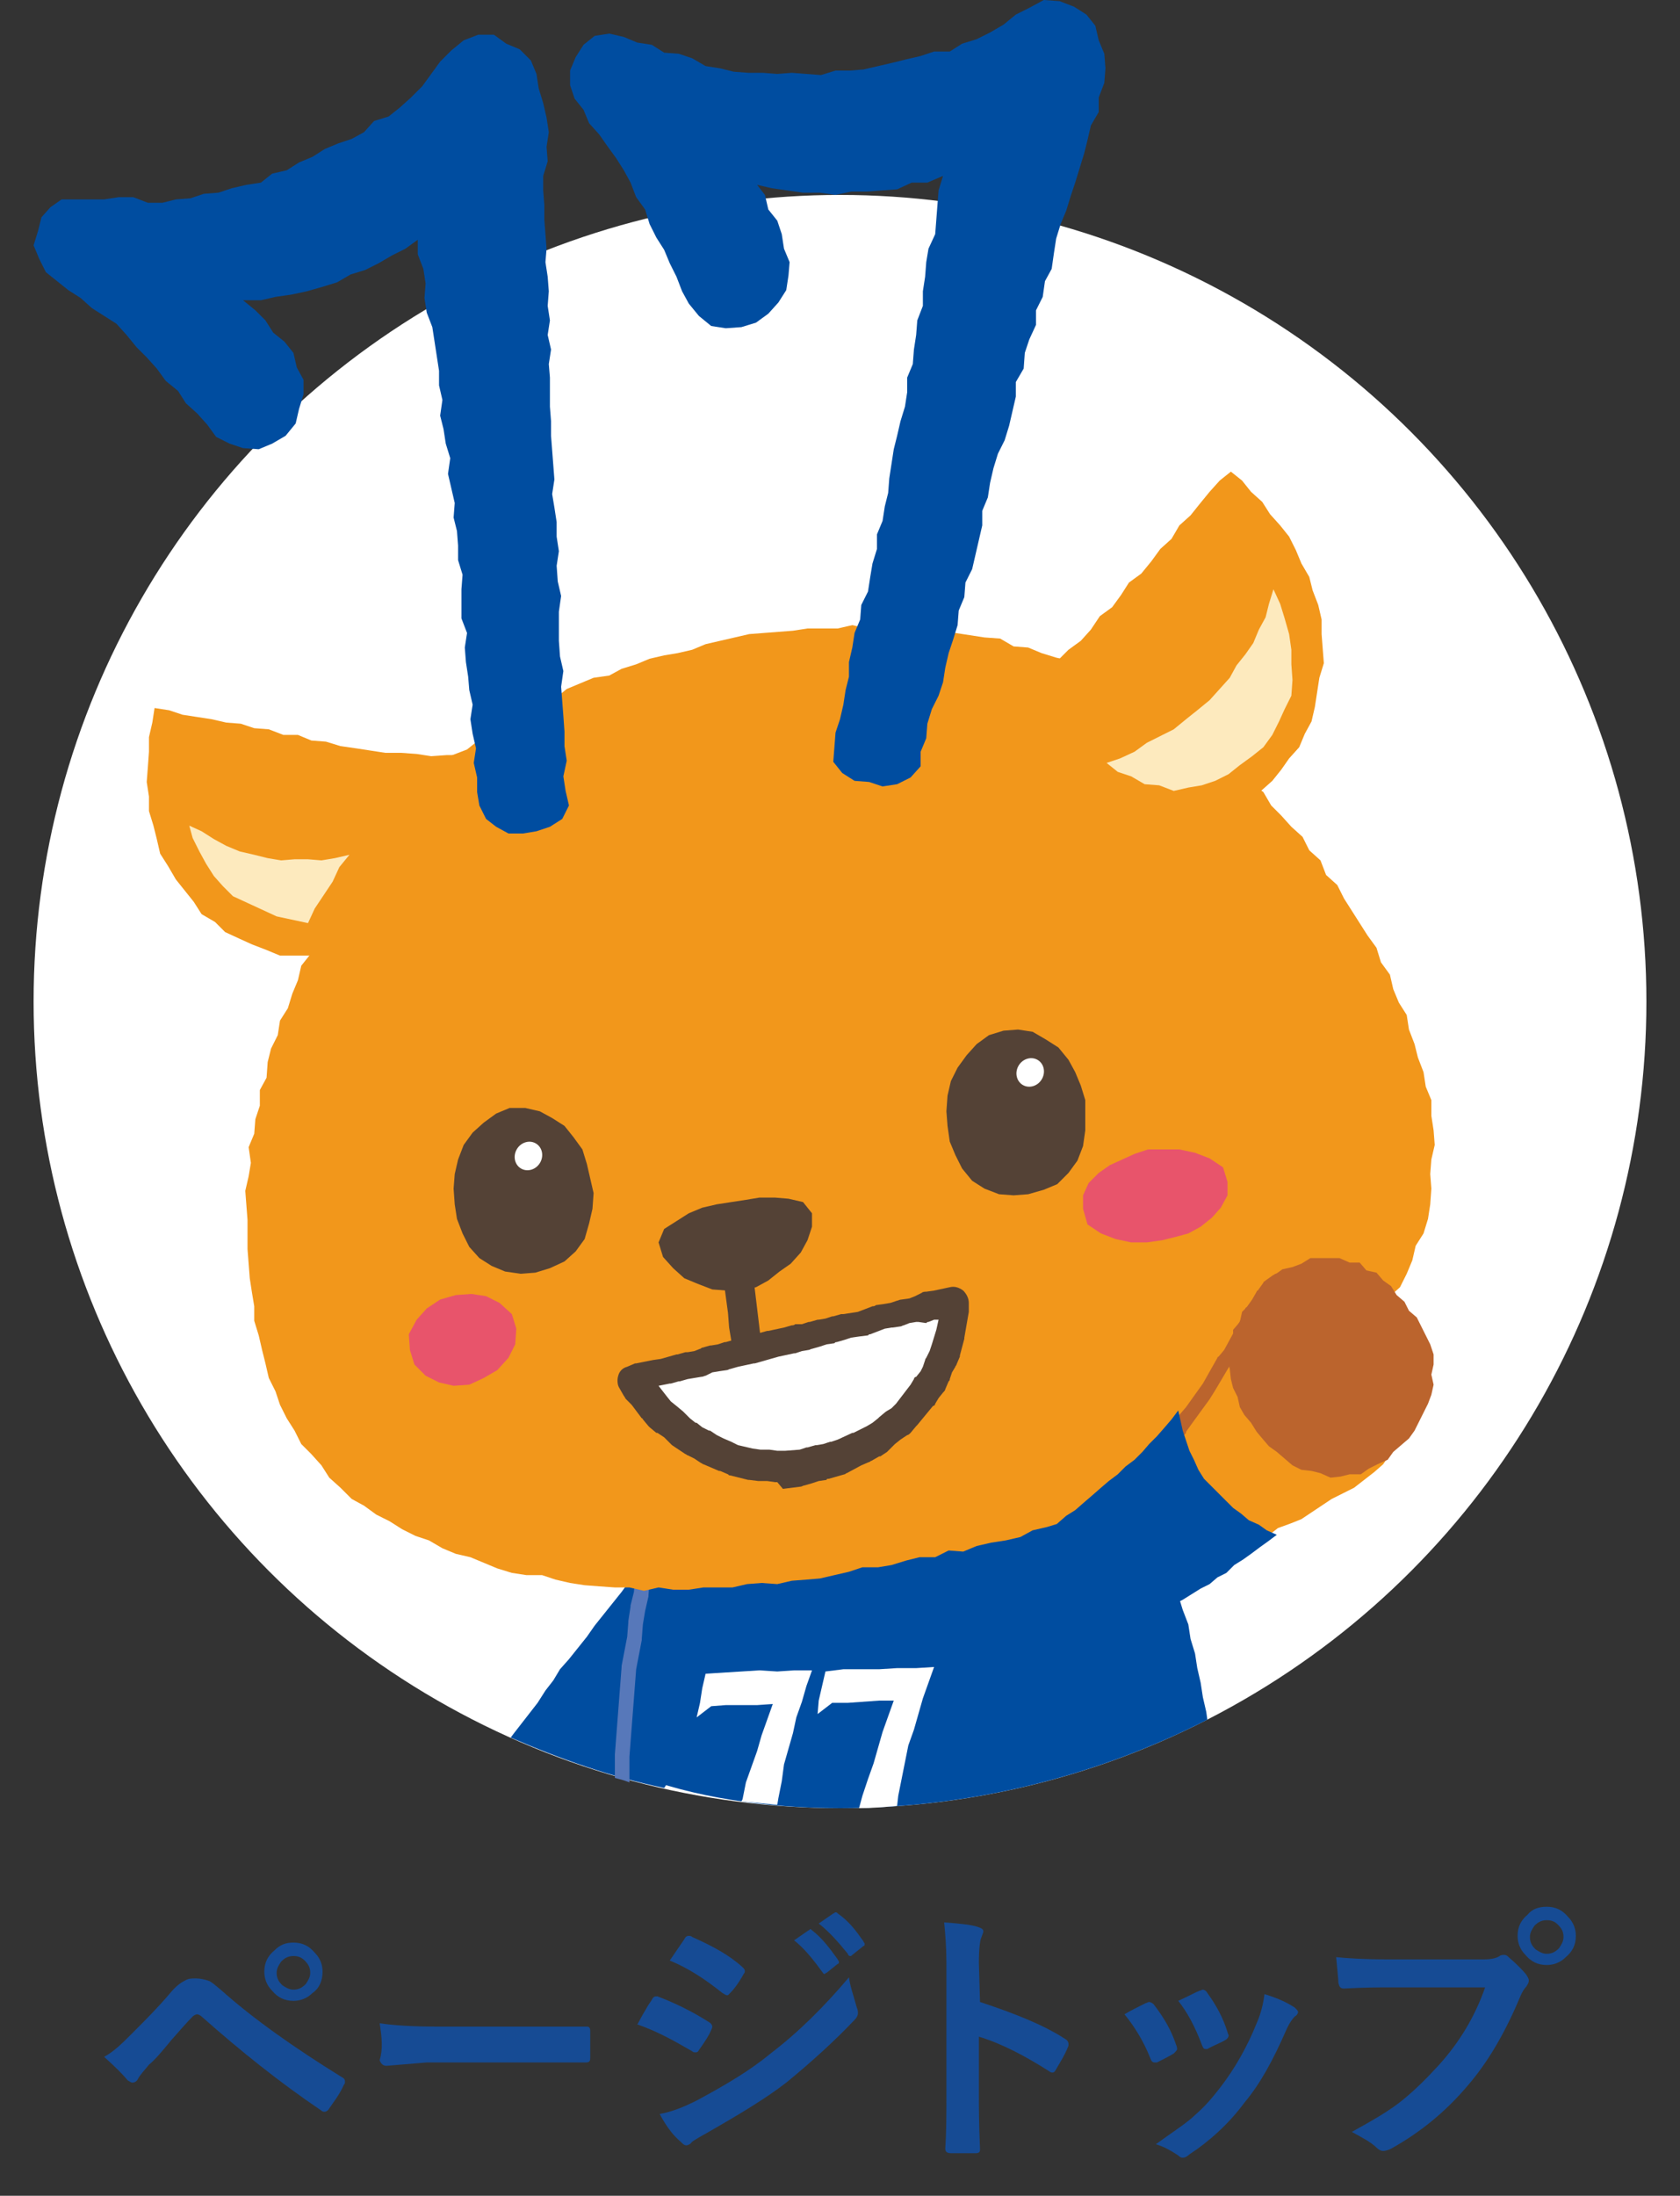
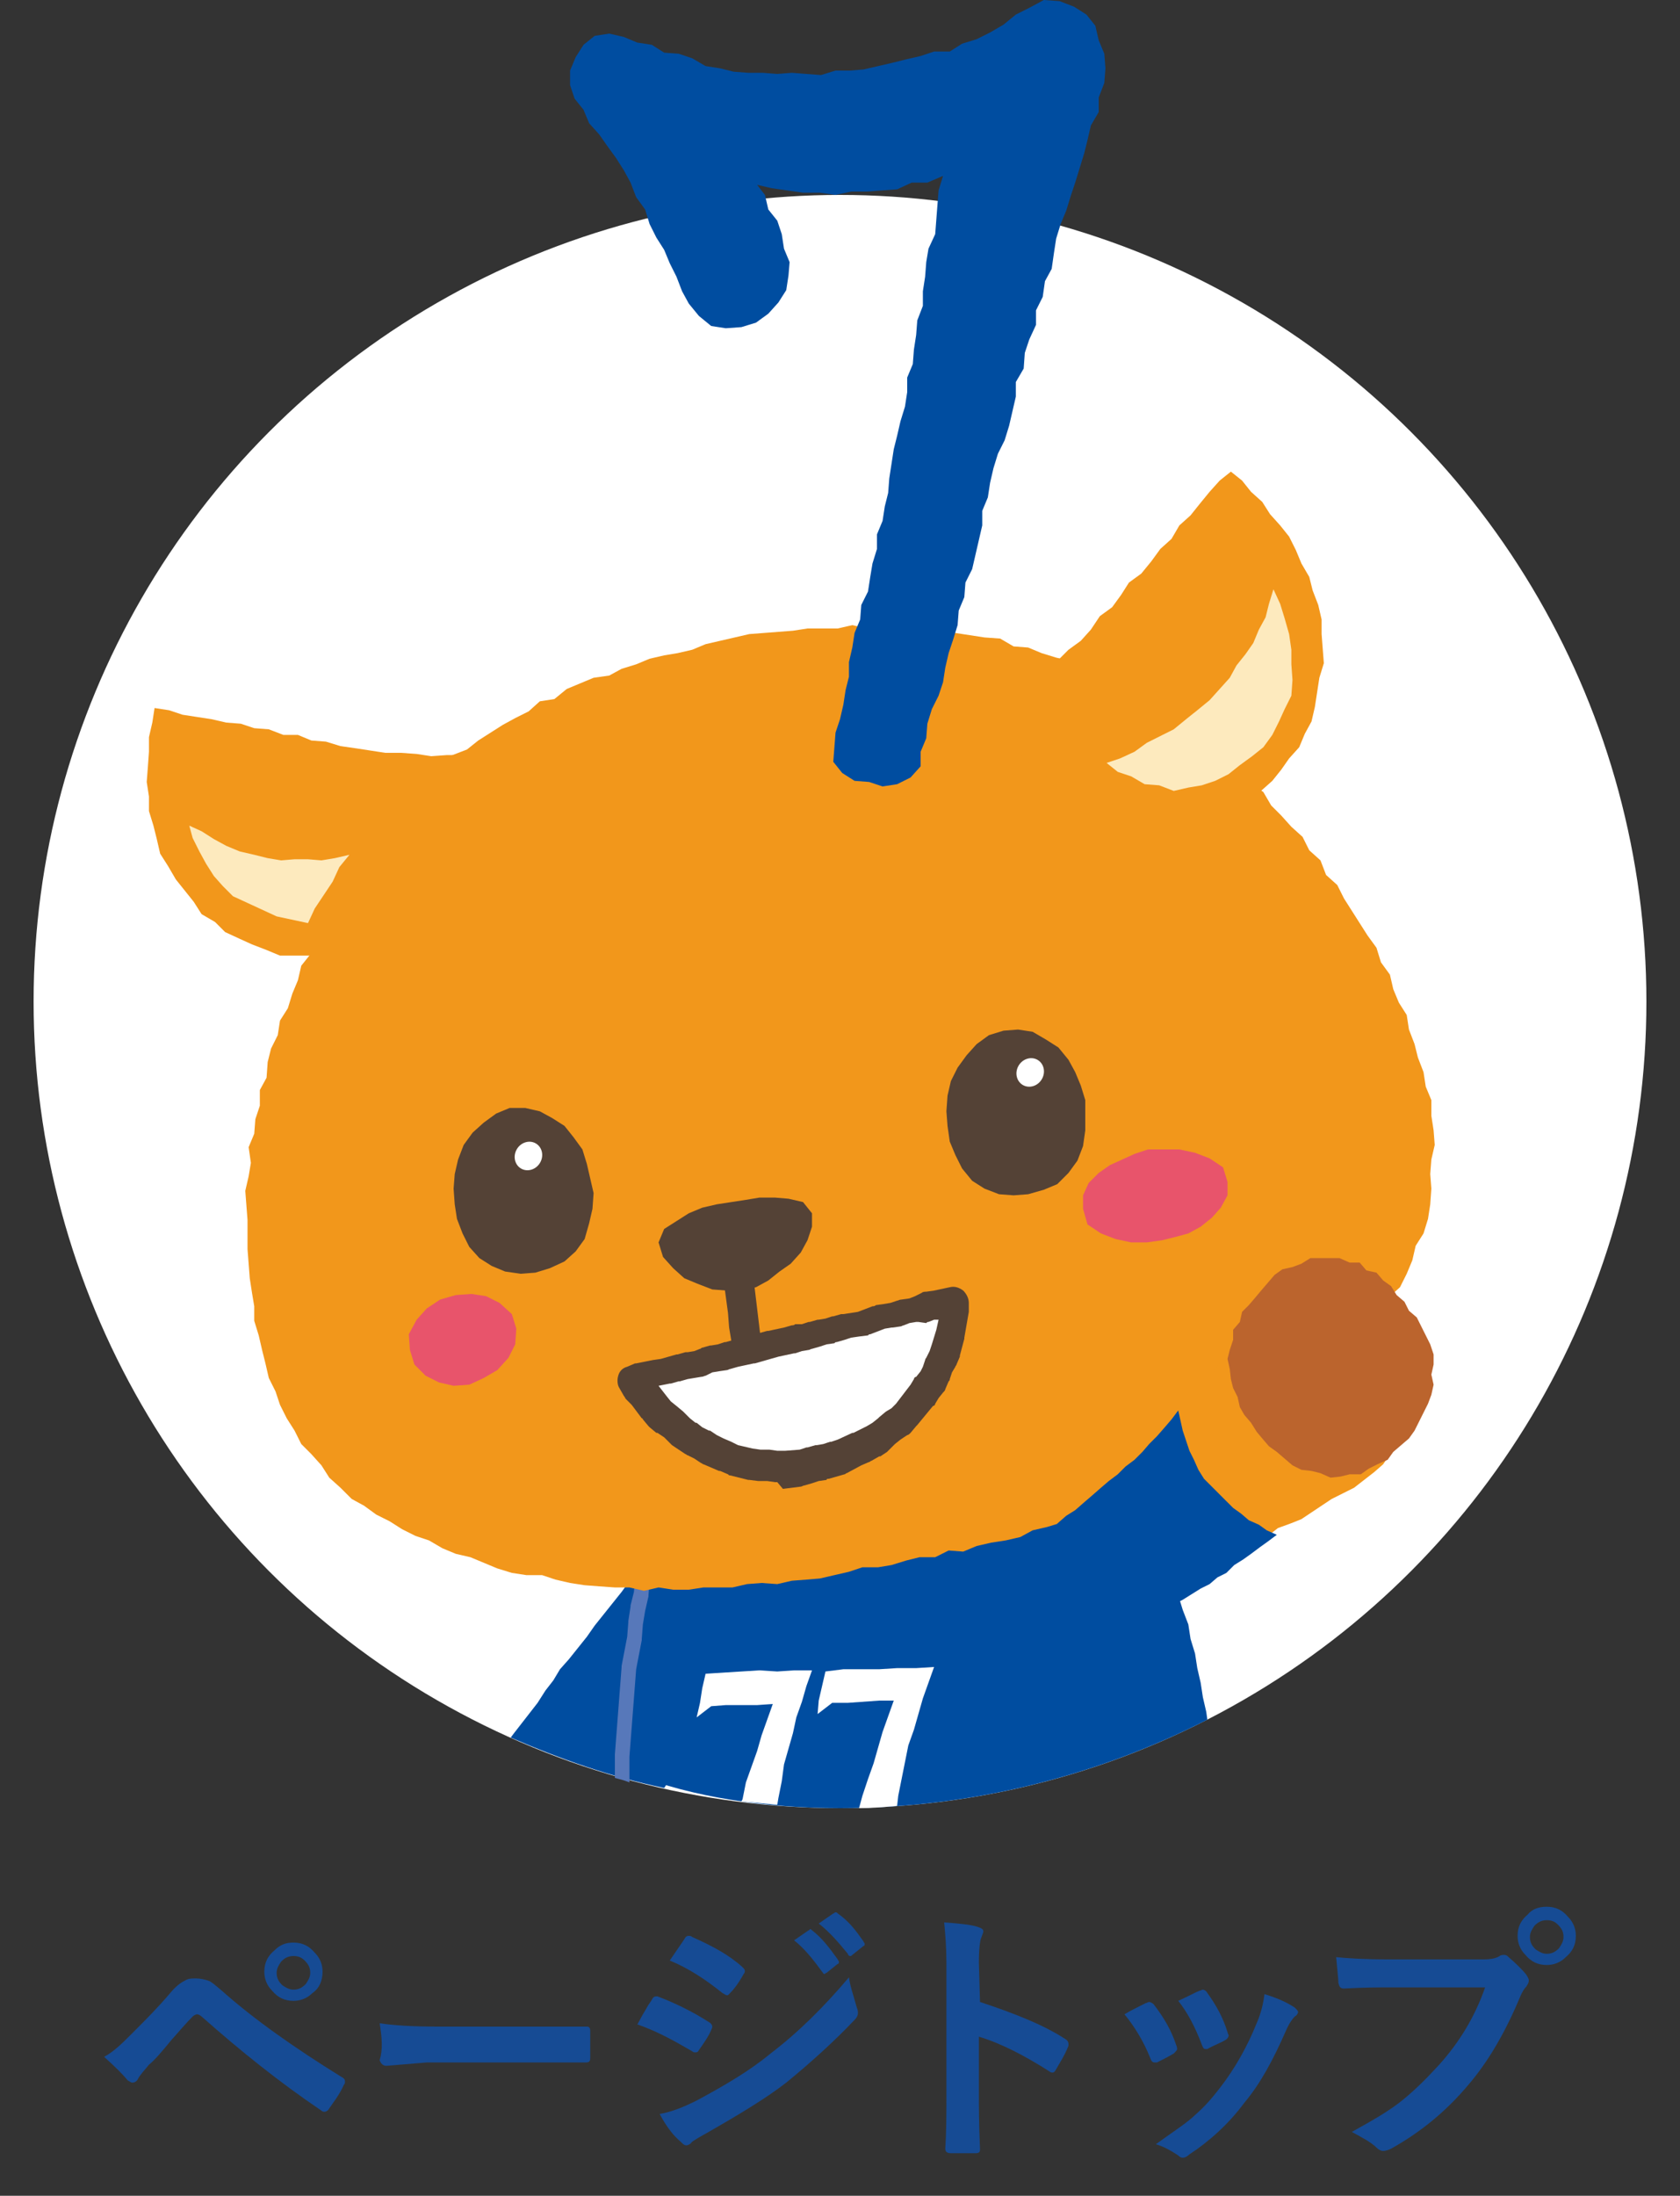
<svg xmlns="http://www.w3.org/2000/svg" version="1.1" id="レイヤー_1" x="0px" y="0px" viewBox="0 0 150 196" style="enable-background:new 0 0 150 196;" xml:space="preserve">
  <rect x="0" y="0" width="150" height="196" fill="#333333" stroke="none" />
  <style type="text/css">
	.st0{fill:#164B94;}
	.st1{fill:#FFFFFF;}
	.st2{fill:#004DA0;}
	.st3{fill:#5778BA;}
	.st4{fill:#F2971B;}
	.st5{fill:#544236;}
	.st6{fill:#E8546B;}
	.st7{fill:#FDEABE;}
	.st8{fill:#BB642D;}
</style>
  <g>
    <path class="st0" d="M9.3,183.6c0.9-0.5,1.6-1.2,2.4-2c1.3-1.3,2.4-2.4,3.5-3.7c0.5-0.6,0.9-0.9,1.3-1.1c0.3-0.2,0.6-0.2,1-0.2   s0.8,0.1,1.1,0.2c0.3,0.1,0.6,0.4,1.1,0.8c2.9,2.6,6.6,5.2,10.8,7.8c0.2,0.1,0.3,0.2,0.3,0.4c0,0.1,0,0.2-0.1,0.3   c-0.4,0.9-0.9,1.5-1.3,2.1c-0.1,0.2-0.3,0.3-0.4,0.3s-0.2,0-0.3-0.1c-3.7-2.5-7.2-5.3-10.7-8.4c-0.1-0.1-0.3-0.2-0.4-0.2   s-0.3,0.1-0.4,0.2c-0.5,0.5-1.1,1.2-1.9,2.1c-0.9,1.1-1.5,1.8-2,2.2c-0.4,0.5-0.8,0.9-1,1.3c-0.1,0.2-0.3,0.3-0.5,0.3   c-0.1,0-0.2-0.1-0.4-0.2C11,185.2,10.3,184.5,9.3,183.6z M26.2,173.4c0.8,0,1.4,0.3,1.9,0.9c0.5,0.5,0.7,1.1,0.7,1.7   c0,0.8-0.3,1.5-0.9,1.9c-0.5,0.5-1.1,0.7-1.7,0.7c-0.8,0-1.4-0.3-1.9-0.9c-0.5-0.5-0.7-1.1-0.7-1.7c0-0.8,0.3-1.4,0.9-1.9   C25,173.6,25.5,173.4,26.2,173.4z M26.2,174.6c-0.5,0-0.8,0.2-1.1,0.5c-0.2,0.3-0.4,0.6-0.4,1c0,0.5,0.2,0.8,0.5,1.1   c0.3,0.2,0.6,0.4,1,0.4c0.5,0,0.8-0.2,1.1-0.5c0.2-0.3,0.4-0.6,0.4-1c0-0.5-0.2-0.8-0.5-1.1S26.6,174.6,26.2,174.6z" />
    <path class="st0" d="M33.9,180.6c1.3,0.2,3,0.3,5.2,0.3h7.7c0.8,0,1.7,0,2.9,0c1.5,0,2.4,0,2.6,0h0.1c0.2,0,0.3,0.1,0.3,0.4   c0,0.4,0,0.8,0,1.2s0,0.8,0,1.2c0,0.3-0.1,0.4-0.4,0.4h-0.1c-2.4,0-4.2,0-5.4,0h-8.7l-3.6,0.3c-0.3,0-0.5-0.2-0.6-0.5   C34.2,182.9,34.1,181.9,33.9,180.6z" />
    <path class="st0" d="M56.9,180.7c0.1-0.1,0.3-0.6,0.8-1.4c0.2-0.4,0.4-0.6,0.5-0.8s0.2-0.3,0.4-0.3h0.1c1.6,0.6,3.2,1.4,4.6,2.3   c0.2,0.1,0.3,0.3,0.3,0.4c0,0,0,0.1-0.1,0.3c-0.2,0.5-0.6,1.1-1.1,1.8c-0.1,0.2-0.2,0.2-0.3,0.2s-0.2,0-0.3-0.1   C60.4,182.3,58.9,181.4,56.9,180.7z M58.9,188.7c1.1-0.2,2.1-0.6,3.3-1.2c2.6-1.4,4.8-2.7,6.6-4.2c2.5-1.9,4.8-4.2,7-6.8   c0.1,0.8,0.4,1.6,0.7,2.7c0.1,0.2,0.1,0.4,0.1,0.5c0,0.2-0.1,0.4-0.3,0.6c-1.8,1.9-3.9,3.8-6.1,5.6c-1.8,1.4-4.3,2.9-7.1,4.5   c-0.9,0.5-1.4,0.8-1.4,0.9c-0.1,0.1-0.3,0.2-0.4,0.2c-0.2,0-0.3-0.1-0.5-0.3C60.2,190.7,59.6,190,58.9,188.7z M59.8,175l1.3-1.9   c0.1-0.2,0.2-0.3,0.4-0.3c0.1,0,0.2,0,0.3,0.1c1.8,0.8,3.3,1.6,4.5,2.7c0.1,0.1,0.2,0.2,0.2,0.3s0,0.2-0.1,0.3   c-0.5,0.9-0.9,1.4-1.3,1.8c-0.1,0.1-0.1,0.1-0.2,0.1s-0.2-0.1-0.4-0.2C63,176.7,61.5,175.7,59.8,175z M70.9,173.2l1.3-0.9   c0.1,0,0.1-0.1,0.1-0.1c0.1,0,0.1,0,0.2,0.1c0.9,0.7,1.5,1.5,2.3,2.6c0,0.1,0.1,0.1,0.1,0.2s0,0.2-0.1,0.2l-1,0.8   c-0.1,0-0.1,0.1-0.2,0.1s-0.1-0.1-0.2-0.2C72.6,174.9,71.8,173.9,70.9,173.2z M73.1,171.7l1.3-0.9c0.1,0,0.1-0.1,0.2-0.1   s0.1,0,0.2,0.1c1,0.7,1.6,1.5,2.3,2.5c0,0.1,0.1,0.1,0.1,0.2s0,0.2-0.1,0.2l-1,0.8c-0.1,0.1-0.1,0.1-0.2,0.1s-0.2-0.1-0.2-0.2   C74.8,173.3,74,172.4,73.1,171.7z" />
    <path class="st0" d="M87.5,178.7c3,1,5.6,2,7.6,3.3c0.2,0.1,0.3,0.3,0.3,0.4c0,0.1,0,0.1,0,0.2c-0.3,0.8-0.7,1.4-1.1,2.1   c-0.1,0.2-0.2,0.3-0.3,0.3s-0.2,0-0.3-0.1c-2.2-1.4-4.3-2.5-6.3-3.1v5.3c0,0.9,0,2.4,0.1,4.7v0.1c0,0.2-0.1,0.3-0.4,0.3   c-0.4,0-0.7,0-1.1,0s-0.7,0-1.1,0c-0.3,0-0.5-0.1-0.5-0.4c0.1-1.5,0.1-3.1,0.1-4.7v-11.9c0-1.4-0.1-2.6-0.2-3.6   c1.4,0.1,2.4,0.2,3,0.4c0.3,0.1,0.5,0.2,0.5,0.4c0,0.1-0.1,0.3-0.2,0.6c-0.1,0.2-0.2,1-0.2,2.2L87.5,178.7L87.5,178.7z" />
    <path class="st0" d="M100.4,179.8c0.5-0.3,1.1-0.6,1.9-1c0.1,0,0.2-0.1,0.3-0.1c0.1,0,0.3,0.1,0.4,0.2c1,1.3,1.6,2.4,2,3.6   c0.1,0.2,0.1,0.4,0.1,0.4c0,0.1-0.1,0.2-0.3,0.4c-0.5,0.3-1.1,0.6-1.5,0.8c-0.1,0-0.2,0-0.2,0c-0.2,0-0.3-0.1-0.4-0.4   C102.1,182.2,101.3,180.9,100.4,179.8z M112.9,178c1.3,0.4,2.1,0.8,2.7,1.2c0.2,0.2,0.3,0.3,0.3,0.4s-0.1,0.3-0.3,0.4   c-0.2,0.2-0.5,0.6-0.8,1.3c-1.1,2.5-2.2,4.6-3.7,6.4c-1.4,1.9-3.2,3.5-4.9,4.6c-0.2,0.2-0.4,0.3-0.6,0.3s-0.3-0.1-0.4-0.2   c-0.6-0.4-1.3-0.8-2-1c1.5-1.1,2.8-1.9,3.6-2.7c0.8-0.7,1.4-1.4,2.1-2.3c1.4-1.8,2.5-3.8,3.3-5.8   C112.6,179.7,112.8,178.8,112.9,178z M105.2,178.6c1.1-0.5,1.6-0.8,1.9-0.9c0.1,0,0.2-0.1,0.3-0.1c0.1,0,0.3,0.1,0.4,0.3   c0.8,1.1,1.4,2.2,1.8,3.5c0,0.1,0.1,0.2,0.1,0.3s-0.1,0.3-0.3,0.4c-0.5,0.3-1.1,0.5-1.6,0.8c-0.1,0-0.1,0-0.2,0s-0.2-0.1-0.3-0.4   C106.7,180.9,106,179.6,105.2,178.6z" />
    <path class="st0" d="M119.3,174.7c1,0.1,2.5,0.2,4.6,0.2h8.6c0.6,0,1.1-0.1,1.4-0.3c0.1-0.1,0.3-0.1,0.4-0.1c0.2,0,0.3,0.1,0.4,0.2   c0.7,0.6,1.3,1.2,1.6,1.6c0.1,0.2,0.2,0.3,0.2,0.5s-0.1,0.3-0.2,0.5c-0.2,0.2-0.4,0.5-0.6,1c-1.3,3.1-2.8,5.7-4.6,7.8   c-2.1,2.5-4.4,4.3-6.9,5.7c-0.2,0.1-0.5,0.2-0.7,0.2s-0.4-0.1-0.6-0.3c-0.5-0.5-1.3-0.9-2.2-1.4c1.8-1,3.4-1.9,4.6-2.9   c1.1-0.9,2.1-1.9,3.2-3.1c1.8-2,3.2-4.3,4.1-6.9H124c-0.9,0-2.2,0-4,0.1c-0.3,0-0.4-0.1-0.5-0.5   C119.5,176.7,119.4,175.8,119.3,174.7z M138.1,170.2c0.8,0,1.4,0.3,1.9,0.9c0.5,0.5,0.7,1.1,0.7,1.7c0,0.8-0.3,1.4-0.9,1.9   c-0.5,0.5-1.1,0.7-1.7,0.7c-0.8,0-1.4-0.3-1.9-0.9c-0.5-0.5-0.7-1.1-0.7-1.7c0-0.8,0.3-1.4,0.9-1.9   C136.8,170.4,137.4,170.2,138.1,170.2z M138.1,171.4c-0.5,0-0.8,0.2-1.1,0.5c-0.2,0.3-0.4,0.6-0.4,1c0,0.5,0.2,0.8,0.5,1.1   c0.3,0.2,0.6,0.4,1,0.4c0.5,0,0.8-0.2,1.1-0.5c0.2-0.3,0.4-0.6,0.4-1c0-0.5-0.2-0.8-0.5-1.1S138.5,171.4,138.1,171.4z" />
  </g>
  <circle class="st1" cx="75" cy="89.4" r="72" />
  <path class="st2" d="M65.9,141.7l-1.2-0.1l-1.2-0.1l-1.2,0.1l-1.2-0.1l-1.2-0.2l-1.2-0.1l-1.2,0l-1.2-0.2l-0.8,1.1l-0.8,1l-0.8,1  l-0.8,1l-0.7,1l-0.8,1l-0.8,1l-0.8,0.9l-0.6,1l-0.7,0.9L48,152l-0.7,0.9l-0.7,0.9l-0.7,0.9l-0.3,0.4c4.4,1.9,8.9,3.5,13.7,4.5  l0.2-0.3l0.6-1l0.5-1l0.6-1l0.6-1l0.6-1l0.6-1l0.6-1l0.5-1.1l0.6-1l0.5-1.2l0.6-1.1l0.5-1.2l0.5-1.2l0.6-1.2l0.4-1.2l0.5-1.2  l-1.2-0.1L65.9,141.7z" />
  <path class="st2" d="M75,161.4c11.8,0,23-2.9,32.8-7.9l-0.1-0.7l-0.3-1.3l-0.2-1.3l-0.3-1.3l-0.2-1.3l-0.4-1.3l-0.2-1.3l-0.5-1.3  l-0.4-1.3l-0.5-1.2l-0.4-1.3l-0.5-1.2l-0.3-1.3l-0.5-1.2l-0.4-1.3l-0.4-1.4l-1.3,0.3l-1.3-0.1l-1.3,0.3l-1.4-0.2l-1.3,0.4l-1.3,0  l-1.3,0l-1.3,0.2l-1.3,0.1l-1.3,0l-1.3,0.2l-1.3-0.1l-1.3,0.2l-1.3,0.1l-1.3,0.2l-1.3,0l-1.3,0.1l-1.3,0.2l-1.3,0.3l-1.3,0l-1.3,0  l-1.3,0.1l-1.3,0.2l-1.3,0.1l-1.3,0l-1.3,0.1l-1.3,0.1l-1.3,0l-1.3,0.3l-1.3,0.2l-1.3,0l-1.3,0.1l-1.3,0.3l-0.4,1.1l-0.4,1.3  l-0.1,1.3l-0.3,1.3l-0.4,1.3l-0.1,1.3l-0.2,1.3l-0.2,1.3l-0.2,1.3l-0.1,1.3l0,1.3l-0.2,1.3l0.1,1.3l-0.2,1.3l0,1.3l0.3,1.3l-0.1,0.6  C61.8,160.4,68.3,161.4,75,161.4z" />
  <path class="st1" d="M69.4,149.2l-1.6-0.1l-1.6,0.1l-1.6,0.1l-1.6,0.1l-0.3,1.3l-0.2,1.3l-0.3,1.3l1.3-1l1.3-0.1l1.4,0l1.4,0  l1.4-0.1l-0.5,1.4l-0.5,1.4l-0.4,1.4l-0.5,1.4l-0.5,1.4l-0.3,1.5l-0.1,0.2c1.1,0.1,2.1,0.2,3.2,0.3l0.1-0.6l0.3-1.5l0.2-1.5l0.4-1.4  l0.4-1.4l0.3-1.4l0.5-1.4l0.4-1.4l0.5-1.4l-1.6,0L69.4,149.2z" />
  <path class="st1" d="M80.1,148.9l-1.6,0.1l-1.6,0l-1.6,0l-1.6,0.2l-0.3,1.3l-0.3,1.3L73,153l1.3-1l1.4,0l1.4-0.1l1.4-0.1l1.3,0  l-0.5,1.4l-0.5,1.4l-0.4,1.4l-0.4,1.4l-0.5,1.4l-0.5,1.5l-0.3,1.1c1.2,0,2.3-0.1,3.4-0.2l0.1-0.9l0.3-1.5l0.3-1.5l0.3-1.5l0.5-1.4  l0.4-1.4l0.4-1.4l0.5-1.4l0.5-1.4l-1.6,0.1L80.1,148.9z" />
  <path class="st3" d="M58.4,136.4c-0.3-0.1-0.7,0.1-0.8,0.5l-0.6,2.5l-0.3,1.3c0,0,0,0.1,0,0.1l-0.1,1.3l-0.3,1.2c0,0,0,0,0,0.1  l-0.2,1.3c0,0,0,0,0,0.1l-0.1,1.3l-0.5,2.6c0,0,0,0,0,0.1l-0.2,2.6l-0.1,1.3l-0.3,3.9c0,0,0,0.1,0,0.1l0,1.3l0,0.7  c0.4,0.1,0.8,0.2,1.3,0.4l0-1l0-1.3l0.1-1.3l0.3-3.9l0.2-2.6l0.5-2.6c0,0,0,0,0-0.1l0.1-1.3l0.2-1.2l0.3-1.3c0,0,0-0.1,0-0.1  l0.1-1.3l1-3.8C58.9,136.8,58.7,136.4,58.4,136.4z" />
  <polygon class="st4" points="70.7,141.1 69.4,141.4 68,141.3 66.7,141.4 65.4,141.7 64.1,141.7 62.8,141.7 61.5,141.9 60.1,141.9   58.8,141.7 57.5,142 56.2,141.7 54.9,141.7 53.5,141.6 52.2,141.5 50.9,141.3 49.6,141 48.4,140.6 47,140.6 45.7,140.4 44.4,140   43.2,139.5 42,139 40.7,138.7 39.5,138.2 38.3,137.5 37.1,137.1 35.9,136.5 34.8,135.8 33.6,135.2 32.5,134.4 31.4,133.8   30.4,132.8 29.4,131.9 28.7,130.8 27.8,129.8 26.9,128.9 26.3,127.7 25.6,126.6 25,125.4 24.6,124.2 24,123 23.7,121.7 23.4,120.5   23.1,119.2 22.7,117.9 22.7,116.6 22.5,115.4 22.3,114.1 22.2,112.8 22.1,111.5 22.1,110.2 22.1,108.9 22,107.6 21.9,106.3   22.2,105 22.4,103.8 22.2,102.4 22.7,101.2 22.8,99.9 23.2,98.7 23.2,97.3 23.8,96.2 23.9,94.8 24.2,93.6 24.8,92.4 25,91.1   25.7,90 26.1,88.7 26.6,87.5 26.9,86.2 27.7,85.2 28.1,84 28.7,82.8 29.4,81.7 29.9,80.5 30.6,79.5 31.3,78.3 31.7,77.1 32.4,76   33.2,74.9 33.9,73.8 34.7,72.8 35.8,72 36.4,70.8 37.4,70 38.5,69.2 39.4,68.2 40.4,67.4 41.7,66.9 42.7,66.1 43.8,65.4 44.9,64.7   46,64.1 47.2,63.5 48.2,62.6 49.5,62.4 50.6,61.5 51.8,61 53,60.5 54.4,60.3 55.5,59.7 56.8,59.3 58,58.8 59.3,58.5 60.5,58.3   61.8,58 63,57.5 64.3,57.2 65.6,56.9 66.9,56.6 68.2,56.5 69.5,56.4 70.8,56.3 72.1,56.1 73.5,56.1 74.8,56.1 76.1,55.8 77.4,56.1   78.7,55.9 80.1,56.1 81.4,56 82.7,56.2 84,56.3 85.3,56.5 86.6,56.7 87.9,56.9 89.3,57 90.5,57.7 91.8,57.8 93,58.3 94.3,58.7   95.6,59 96.8,59.4 98.1,59.7 99.3,60.2 100.5,60.8 101.6,61.6 102.7,62.4 104,62.8 105,63.7 105.9,64.6 106.9,65.5 108.1,66.2   108.9,67.2 109.9,68.1 110.8,69 111.7,69.9 112.8,70.7 113.5,71.9 114.4,72.8 115.3,73.8 116.3,74.7 116.9,75.9 117.9,76.8   118.4,78.1 119.4,79 120,80.2 120.7,81.3 121.4,82.4 122.1,83.5 122.9,84.6 123.3,85.9 124.1,87 124.4,88.3 124.9,89.5 125.6,90.6   125.8,91.9 126.3,93.2 126.6,94.4 127.1,95.7 127.3,97 127.8,98.2 127.8,99.6 128,100.9 128.1,102.2 127.8,103.5 127.7,104.8   127.8,106.1 127.7,107.5 127.5,108.8 127.1,110.1 126.4,111.2 126.1,112.5 125.6,113.7 125,114.9 124,115.8 123.6,117.1   122.8,118.1 121.9,119 121.1,120.1 120.4,121.2 119.2,121.9 118.5,123 117.6,123.9 116.6,124.7 115.4,125.3 114.5,126.3 113.4,127   112.3,127.7 111.3,128.5 110.3,129.3 109.1,129.9 107.9,130.3 106.7,130.9 105.6,131.5 104.4,132.1 103.2,132.6 102.1,133.3   100.9,133.8 99.7,134.2 98.5,134.8 97.2,135 96,135.5 94.8,135.9 93.5,136.3 92.2,136.6 91.1,137.2 89.8,137.5 88.5,137.7 87.2,138   86,138.5 84.7,138.4 83.5,139 82.1,139 80.9,139.3 79.6,139.7 78.4,139.9 77,139.9 75.8,140.3 74.5,140.6 73.2,140.9 72,141 " />
  <polygon class="st5" points="40.6,107.5 40.8,108.8 41.3,110.1 41.9,111.3 42.8,112.3 43.9,113 45.1,113.5 46.5,113.7 47.8,113.6   49.1,113.2 50.4,112.6 51.4,111.7 52.2,110.6 52.6,109.2 52.9,107.9 53,106.5 52.7,105.2 52.4,103.9 52,102.6 51.2,101.5   50.4,100.5 49.3,99.8 48.2,99.2 46.9,98.9 45.5,98.9 44.3,99.4 43.2,100.2 42.2,101.1 41.4,102.2 40.9,103.5 40.6,104.8 40.5,106.1   " />
  <ellipse transform="matrix(0.526 -0.851 0.851 0.526 -65.416 88.985)" class="st1" cx="47.1" cy="103.2" rx="1.3" ry="1.2" />
  <polygon class="st5" points="84.6,100.5 84.8,101.9 85.3,103.1 85.9,104.3 86.8,105.4 87.9,106.1 89.2,106.6 90.5,106.7 91.8,106.6   93.2,106.2 94.4,105.7 95.4,104.7 96.2,103.6 96.7,102.3 96.9,100.9 96.9,99.6 96.9,98.2 96.5,96.9 96,95.7 95.4,94.6 94.5,93.5   93.4,92.8 92.2,92.1 90.9,91.9 89.6,92 88.3,92.4 87.2,93.2 86.3,94.2 85.5,95.3 84.9,96.5 84.6,97.8 84.5,99.2 " />
  <ellipse transform="matrix(0.526 -0.851 0.851 0.526 -37.798 123.597)" class="st1" cx="91.9" cy="95.7" rx="1.3" ry="1.2" />
  <polygon class="st5" points="58.8,110.9 59.2,112.2 60.1,113.2 61.1,114.1 62.3,114.6 63.6,115.1 64.9,115.2 66.3,115.2 67.5,114.9   68.6,114.3 69.6,113.5 70.6,112.8 71.5,111.8 72.1,110.7 72.5,109.5 72.5,108.3 71.7,107.3 70.4,107 69.2,106.9 67.8,106.9   66.6,107.1 65.3,107.3 64,107.5 62.7,107.8 61.5,108.3 60.4,109 59.3,109.7 " />
  <path class="st5" d="M66.6,120.9c-0.7,0-1.2-0.5-1.3-1.2l-0.2-1.2l-0.1-1.3l-0.5-3.7c-0.1-0.7,0.4-1.4,1.1-1.5  c0.7-0.1,1.4,0.4,1.5,1.1l0.2,1.2l0.6,5c0.1,0.7-0.4,1.4-1.1,1.5C66.8,120.9,66.7,120.9,66.6,120.9z" />
  <polygon class="st6" points="96.7,107.9 97.1,109.3 98.3,110.1 99.6,110.6 101,110.9 102.4,110.9 103.8,110.7 105,110.4   106.1,110.1 107.2,109.5 108.2,108.7 109,107.8 109.6,106.7 109.6,105.5 109.2,104.2 108,103.4 106.7,102.9 105.3,102.6   103.9,102.6 102.5,102.6 101.3,103 100.2,103.5 99.1,104 98.1,104.7 97.2,105.6 96.7,106.7 " />
  <polygon class="st6" points="36.6,120.5 37,121.8 38,122.8 39.2,123.4 40.5,123.7 41.9,123.6 43.2,123 44.4,122.3 45.4,121.2   46,120 46.1,118.6 45.7,117.3 44.6,116.3 43.4,115.7 42.1,115.5 40.7,115.6 39.3,116 38.1,116.8 37.2,117.8 36.5,119.1 " />
  <polygon class="st4" points="13.8,63.2 15.1,63.4 16.3,63.8 17.6,64 18.9,64.2 20.2,64.5 21.5,64.6 22.7,65 24,65.1 25.3,65.6   26.6,65.6 27.8,66.1 29.1,66.2 30.4,66.6 31.8,66.8 33.1,67 34.4,67.2 35.8,67.2 37.2,67.3 38.5,67.5 39.9,67.4 41.2,67.4 41,68.7   41,70 40.7,71.3 40.2,72.5 40.1,73.8 39.8,75.1 39.3,76.3 38.8,77.5 38.2,78.6 37.6,79.8 36.8,80.9 35.8,81.7 34.8,82.6 33.8,83.4   32.6,84 31.5,84.6 30.2,84.9 28.9,85.2 27.6,85.3 26.3,85.3 25,85.3 23.8,84.8 22.5,84.3 21.4,83.8 20.1,83.2 19.2,82.3 18,81.6   17.3,80.5 16.5,79.5 15.7,78.5 15,77.3 14.3,76.2 14,74.9 13.7,73.7 13.3,72.4 13.3,71.1 13.1,69.8 13.2,68.5 13.3,67.1 13.3,65.8   13.6,64.5 " />
  <polygon class="st7" points="31.2,76.3 29.9,76.6 28.7,76.8 27.5,76.7 26.3,76.7 25.1,76.8 23.9,76.6 22.7,76.3 21.4,76 20.2,75.5   19.1,74.9 18,74.2 16.9,73.7 17.2,74.8 17.8,76 18.4,77.1 19.1,78.2 19.9,79.1 20.8,80 22.1,80.6 23.4,81.2 24.7,81.8 26.1,82.1   27.5,82.4 28.1,81.1 28.9,79.9 29.7,78.7 30.3,77.4 " />
  <polygon class="st2" points="67.6,16.5 68.3,17.4 68.6,18.7 69.4,19.7 69.8,20.9 70,22.2 70.5,23.4 70.4,24.6 70.2,25.9 69.5,27   68.6,28 67.5,28.8 66.2,29.2 64.8,29.3 63.5,29.1 62.4,28.2 61.5,27.1 60.9,26 60.4,24.7 59.8,23.5 59.3,22.3 58.6,21.2 58,20   57.6,18.7 56.8,17.6 56.3,16.3 55.7,15.2 55,14.1 54.2,13 53.5,12 52.6,11 52.1,9.8 51.3,8.8 50.9,7.6 50.9,6.3 51.4,5.1 52.1,4   53.1,3.2 54.4,3 55.7,3.3 56.9,3.8 58.2,4 59.3,4.7 60.6,4.8 61.8,5.2 63,5.9 64.3,6.1 65.5,6.4 66.8,6.5 68.1,6.5 69.4,6.6   70.7,6.5 72,6.6 73.3,6.7 74.6,6.3 75.9,6.3 77.1,6.2 78.4,5.9 79.7,5.6 80.9,5.3 82.2,5 83.4,4.6 84.8,4.6 85.9,3.9 87.2,3.5   88.4,2.9 89.6,2.2 90.7,1.3 91.9,0.7 93.2,0 94.6,0.1 95.9,0.6 97,1.3 97.8,2.3 98.1,3.6 98.6,4.8 98.7,6.1 98.6,7.4 98.1,8.7   98.1,10 97.4,11.2 97.1,12.5 96.8,13.7 96.4,15 96,16.3 95.6,17.5 95.2,18.8 94.7,20 94.3,21.3 94.1,22.6 93.9,24 93.3,25.1   93.1,26.5 92.5,27.7 92.5,29 91.9,30.3 91.5,31.5 91.4,32.9 90.7,34.1 90.7,35.4 90.4,36.7 90.1,38 89.7,39.3 89.1,40.5 88.7,41.8   88.4,43.1 88.2,44.4 87.7,45.6 87.7,46.9 87.4,48.2 87.1,49.5 86.8,50.8 86.2,52 86.1,53.3 85.6,54.5 85.5,55.8 85.1,57.1   84.7,58.3 84.4,59.6 84.2,60.9 83.8,62.1 83.2,63.3 82.8,64.6 82.7,65.9 82.2,67.1 82.2,68.4 81.3,69.4 80.1,70 78.8,70.2   77.6,69.8 76.3,69.7 75.2,69 74.4,68 74.5,66.7 74.6,65.4 75,64.2 75.3,62.9 75.5,61.6 75.8,60.4 75.8,59.1 76.1,57.8 76.3,56.5   76.8,55.3 76.9,54 77.5,52.8 77.7,51.5 77.9,50.3 78.3,49 78.3,47.7 78.8,46.5 79,45.2 79.3,44 79.4,42.7 79.6,41.4 79.8,40.1   80.1,38.9 80.4,37.6 80.8,36.3 81,35 81,33.7 81.5,32.5 81.6,31.2 81.8,29.9 81.9,28.6 82.4,27.3 82.4,26 82.6,24.7 82.7,23.4   82.9,22.2 83.5,20.9 83.6,19.6 83.7,18.3 83.8,17 84.2,15.7 82.8,16.3 81.4,16.3 80.1,16.9 78.7,17 77.4,17.1 76,17.1 74.6,17.4   73.2,17.2 71.7,17.2 70.3,17 68.9,16.8 " />
-   <polygon class="st2" points="21.7,26.8 22.8,27.7 23.7,28.6 24.4,29.7 25.4,30.5 26.2,31.5 26.5,32.8 27.1,33.9 27.1,35.2   26.7,36.5 26.4,37.8 25.5,38.9 24.3,39.6 23.1,40.1 21.7,40 20.5,39.6 19.3,39 18.5,37.9 17.6,36.9 16.6,36 15.9,34.9 14.8,34   14,32.9 13.1,31.9 12.2,31 11.3,29.9 10.4,28.9 9.3,28.2 8.2,27.5 7.2,26.6 6.1,25.9 5.1,25.1 4.1,24.3 3.5,23.1 3,21.9 3.4,20.6   3.7,19.4 4.5,18.5 5.5,17.8 6.8,17.8 8.1,17.8 9.3,17.8 10.6,17.6 11.9,17.6 13.2,18.1 14.5,18.1 15.7,17.8 17,17.7 18.2,17.3   19.5,17.2 20.7,16.8 22,16.5 23.3,16.3 24.3,15.5 25.6,15.2 26.7,14.5 27.9,14 29,13.3 30.2,12.8 31.4,12.4 32.5,11.8 33.4,10.8   34.7,10.4 35.7,9.6 36.7,8.7 37.7,7.7 38.5,6.6 39.3,5.5 40.3,4.5 41.4,3.6 42.7,3.1 44.1,3.1 45.2,3.9 46.4,4.4 47.4,5.4 47.9,6.6   48.1,7.9 48.5,9.2 48.8,10.5 49,11.8 48.8,13.1 48.9,14.4 48.5,15.7 48.5,17 48.6,18.3 48.6,19.6 48.7,20.9 48.8,22.2 48.7,23.4   48.9,24.7 49,26 48.9,27.3 49.1,28.6 48.9,29.9 49.2,31.2 49,32.5 49.1,33.7 49.1,35 49.1,36.3 49.2,37.6 49.2,38.9 49.3,40.2   49.4,41.5 49.5,42.8 49.3,44.1 49.5,45.3 49.7,46.6 49.7,47.9 49.9,49.2 49.7,50.5 49.8,51.9 50.1,53.2 49.9,54.6 49.9,55.9   49.9,57.2 50,58.6 50.3,59.9 50.1,61.3 50.2,62.6 50.3,63.9 50.4,65.3 50.4,66.6 50.6,67.9 50.3,69.3 50.5,70.6 50.8,71.9   50.2,73.1 49.1,73.8 47.9,74.2 46.7,74.4 45.4,74.4 44.3,73.8 43.4,73.1 42.8,71.9 42.6,70.7 42.6,69.4 42.3,68.1 42.5,66.8   42.2,65.5 42,64.2 42.2,62.9 41.9,61.6 41.8,60.4 41.6,59.1 41.5,57.8 41.7,56.5 41.2,55.2 41.2,53.9 41.2,52.6 41.3,51.3 40.9,50   40.9,48.7 40.8,47.4 40.5,46.2 40.6,44.9 40.3,43.6 40,42.3 40.2,40.9 39.8,39.6 39.6,38.3 39.3,37.1 39.5,35.7 39.2,34.4   39.2,33.1 39,31.8 38.8,30.5 38.6,29.2 38.1,27.9 37.9,26.6 38,25.3 37.8,24 37.3,22.7 37.3,21.4 36.2,22.2 35,22.8 33.8,23.5   32.6,24.1 31.3,24.5 30.1,25.2 28.8,25.6 27.4,26 26,26.3 24.6,26.5 23.3,26.8 " />
  <polygon class="st4" points="109.9,42.1 108.9,42.9 108,43.9 107.1,45 106.3,46 105.3,46.9 104.6,48.1 103.6,49 102.8,50.1   101.9,51.2 100.8,52 100.1,53.1 99.3,54.2 98.2,55 97.4,56.2 96.5,57.2 95.4,58 94.4,59 93.5,60 92.5,60.9 91.5,61.9 90.4,62.7   89.4,63.5 88.4,64.4 89.1,65.3 90.1,66.2 90.9,67.2 91.9,68.1 93,68.8 93.9,69.8 95,70.4 96.1,71.1 97.2,71.8 98.4,72.4 99.6,72.8   100.8,73.3 102.1,73.5 103.3,73.6 104.6,73.6 105.9,73.7 107.1,73.2 108.3,72.9 109.5,72.6 110.6,72 111.7,71.3 112.7,70.5   113.6,69.7 114.4,68.7 115.1,67.7 116,66.7 116.5,65.5 117.1,64.4 117.4,63.1 117.6,61.8 117.8,60.5 118.2,59.2 118.1,57.9   118,56.6 118,55.3 117.7,54 117.2,52.7 116.9,51.5 116.2,50.3 115.7,49.1 115.1,47.9 114.3,46.9 113.4,45.9 112.7,44.8 111.7,43.9   110.9,42.9 " />
  <polygon class="st7" points="98.8,68.1 100,67.7 101.3,67.1 102.4,66.3 103.6,65.7 104.8,65.1 105.9,64.2 106.9,63.4 108,62.5   108.9,61.5 109.8,60.5 110.4,59.4 111.2,58.4 111.9,57.4 112.4,56.2 113,55.1 113.3,53.9 113.7,52.6 114.3,53.9 114.7,55.2   115.1,56.6 115.3,58 115.3,59.3 115.4,60.7 115.3,62.1 114.7,63.3 114.2,64.4 113.6,65.6 112.8,66.7 111.8,67.5 110.7,68.3   109.7,69.1 108.5,69.7 107.3,70.1 106.1,70.3 104.8,70.6 103.5,70.1 102.2,70 101,69.3 99.8,68.9 " />
  <g>
    <g>
      <polygon class="st4" points="99.2,140.7 100.2,140.7 101.2,140.8 102.3,141 103.3,140.7 104.3,140.7 105.4,140.6 106.3,140.1     107.4,139.9 108.3,139.4 109.2,138.8 110.2,138.4 111.2,137.9 112.2,137.5 113.2,137.1 114.1,136.4 115.2,136 116.2,135.6     117.1,135 118,134.4 118.9,133.8 119.9,133.3 120.9,132.8 121.8,132.1 122.7,131.4 123.5,130.7 124.1,129.8 124.6,128.8     124.7,127.7 124.9,126.7 124.7,125.6 124.8,124.6 124.4,123.6 124.1,122.6 123.8,121.5 123.3,120.6 123,119.6 122.2,118.8     121.6,118 120.9,117.1 120.1,116.4 119.3,115.8 118.4,115.3 117.5,114.6 116.5,114.3 115.5,114.2 114.4,114.1 113.5,114.5     112.7,115.2 112.1,116.1 111.6,117.1 111.1,118 110.5,118.9 110.1,119.9 109.5,120.8 108.9,121.7 108.3,122.6 107.9,123.6     107.2,124.5 106.6,125.3 106,126.3 105.3,127.1 104.8,128 104,128.8 103.4,129.7 102.5,130.4 101.9,131.3 101.2,132.2     100.4,132.8 99.7,133.7 98.9,134.5 98,135.1 98.5,136.3 98.6,137.6 98.9,138.6 99.1,139.7   " />
    </g>
    <polygon class="st8" points="111.5,116.5 110.9,117.1 110.7,118 110.1,118.7 110.1,119.6 109.8,120.5 109.6,121.3 109.8,122.2    109.9,123.1 110.1,123.9 110.5,124.7 110.7,125.6 111.1,126.3 111.7,127 112.2,127.8 112.7,128.4 113.3,129.1 114,129.6    114.7,130.2 115.4,130.8 116.2,131.2 117.1,131.3 117.9,131.5 118.8,131.9 119.7,131.8 120.5,131.6 121.5,131.6 122.2,131.1    123,130.7 123.9,130.3 124.4,129.6 125.1,129 125.8,128.4 126.3,127.7 126.7,126.9 127.1,126.1 127.5,125.3 127.8,124.5 128,123.6    127.8,122.7 128,121.8 128,120.9 127.7,120 127.3,119.2 126.9,118.4 126.5,117.6 125.8,117 125.4,116.2 124.7,115.6 124.2,114.8    123.5,114.3 122.9,113.6 122,113.4 121.4,112.7 120.5,112.7 119.6,112.3 118.8,112.3 117.9,112.3 117,112.3 116.2,112.8    115.4,113.1 114.5,113.3 113.8,113.8 113.2,114.5 112.6,115.2 112.1,115.8  " />
-     <path class="st8" d="M98,135.7c-0.2,0-0.4-0.1-0.5-0.3c-0.2-0.3-0.1-0.7,0.2-0.9l0.7-0.4l0.5-0.6c0,0,0,0,0,0l0.6-0.6l0.6-0.6   c0,0,0,0,0.1-0.1l0.6-0.6l0.6-0.6l0.6-0.6l0.4-0.7c0,0,0-0.1,0.1-0.1l1.2-1.3l1.1-1.3l0.5-0.7l0.6-0.7l0.5-0.7l0.5-0.7l0.5-0.7   l1.3-2.3c0,0,0-0.1,0.1-0.1l0.5-0.6l1.2-2.2l0.4-0.7l0.3-0.8c0,0,0-0.1,0.1-0.1l0.5-0.7l0.4-0.7c0,0,0-0.1,0.1-0.1l0.5-0.7   c0-0.1,0.1-0.1,0.2-0.2l0.7-0.5c0.1,0,0.1-0.1,0.2-0.1l0.8-0.2c0.1,0,0.1,0,0.2,0l0.9,0c0.4,0,0.6,0.3,0.6,0.7   c0,0.4-0.3,0.6-0.7,0.6l-0.8,0l-0.6,0.2l-0.5,0.4l-0.4,0.6l-0.4,0.7c0,0,0,0.1,0,0.1l-0.5,0.7l-0.3,0.7c0,0,0,0.1,0,0.1l-0.5,0.7   l-0.4,0.7l-0.9,1.5c0,0,0,0.1-0.1,0.1l-0.5,0.6l-1.3,2.2l-0.5,0.8l-1.6,2.2l-0.5,0.7c0,0,0,0,0,0.1l-1.1,1.3l-1.2,1.3l-0.4,0.7   c0,0-0.1,0.1-0.1,0.1l-0.6,0.6l-0.6,0.6c0,0,0,0-0.1,0.1l-0.6,0.6l-0.5,0.6c0,0,0,0,0,0l-0.6,0.6l-0.6,0.6c0,0-0.1,0.1-0.1,0.1   l-0.7,0.5C98.2,135.7,98.1,135.7,98,135.7z" />
    <polygon class="st2" points="98.2,145 99.2,144.9 100.1,144.8 101.1,144.5 102,144.3 102.9,143.9 103.9,143.6 104.8,143.2    105.6,142.8 106.4,142.3 107.2,141.8 108,141.4 108.7,140.8 109.5,140.4 110.2,139.7 111,139.2 111.7,138.7 112.5,138.1    113.2,137.6 114,137 113.1,136.6 112.4,136.1 111.5,135.7 110.8,135.1 110.1,134.6 109.4,133.9 108.8,133.3 108.1,132.6 107.5,132    107,131.2 106.6,130.3 106.2,129.5 105.9,128.6 105.6,127.7 105.4,126.8 105.2,125.9 104.6,126.7 104,127.4 103.3,128.2    102.6,128.9 102,129.6 101.3,130.3 100.5,130.9 99.8,131.6 99,132.2 98.3,132.8 97.5,133.5 96.8,134.1 96,134.8 95.2,135.3    94.4,136 94.2,137 94.2,138 94.2,139.1 94.4,140.1 94.7,140.9 95.2,141.7 95.7,142.4 96.2,143.1 96.9,143.8 97.5,144.4  " />
  </g>
  <g>
    <polygon class="st1" points="70.9,130.7 70.1,130.9 69.4,130.9 68.6,130.9 67.8,130.8 67,130.8 66.3,130.6 65.5,130.2 64.8,130    64,129.8 63.4,129.4 62.7,129 62.1,128.5 61.4,128.2 60.8,127.7 60.2,127.1 59.6,126.6 59.1,126 58.5,125.5 58.1,124.8 57.5,124.3    57,123.7 56.6,123 57.4,122.8 58.1,122.7 58.8,122.5 59.6,122.2 60.3,122.1 61,121.9 61.8,121.7 62.5,121.5 63.2,121.3 64,121.1    64.7,121 65.5,120.8 66.2,120.6 66.9,120.4 67.6,120.2 68.4,120.1 69.1,119.9 69.9,119.7 70.6,119.4 71.3,119.2 72.1,119.1    72.8,118.9 73.5,118.7 74.3,118.6 75,118.3 75.7,118.1 76.5,118 77.2,117.8 78,117.5 78.7,117.4 79.4,117.2 80.2,117.1 80.9,116.9    81.7,116.7 82.4,116.6 83.1,116.4 83.9,116.1 84.6,115.9 85.4,115.8 85.2,116.5 85.3,117.3 85,118 85,118.8 84.6,119.4 84.4,120.2    84.2,120.9 84,121.6 83.6,122.3 83.2,122.9 82.8,123.5 82.4,124.2 81.9,124.8 81.4,125.3 81,126 80.4,126.5 79.9,127 79.3,127.5    78.6,127.8 78,128.3 77.4,128.7 76.7,129 76,129.4 75.3,129.6 74.6,129.8 73.9,130.2 73.2,130.4 72.4,130.5 71.7,130.6  " />
    <path class="st5" d="M69.4,132.3c-0.1,0-0.1,0-0.2,0l-0.7-0.1l-0.7,0c0,0-0.1,0-0.1,0l-0.8-0.1c0,0-0.1,0-0.1,0l-0.8-0.2l-0.8-0.2   c-0.1,0-0.1,0-0.2-0.1l-0.7-0.3c0,0,0,0-0.1,0l-0.7-0.3l-0.7-0.3c-0.1,0-0.1-0.1-0.2-0.1l-0.6-0.4l-0.6-0.3c-0.1,0-0.1-0.1-0.2-0.1   l-0.6-0.4l-0.6-0.4c-0.1-0.1-0.1-0.1-0.2-0.2l-0.5-0.5l-0.6-0.4c0,0,0,0-0.1,0l-0.6-0.5c0,0-0.1-0.1-0.1-0.1l-0.5-0.6   c0,0,0-0.1-0.1-0.1l-0.9-1.2l-0.5-0.5c-0.1-0.1-0.1-0.2-0.2-0.3l-0.4-0.7c-0.2-0.3-0.2-0.8-0.1-1.1c0.1-0.4,0.4-0.7,0.8-0.8   l0.7-0.3c0,0,0.1,0,0.1,0l1.5-0.3l0.7-0.1l0.7-0.2l0.7-0.2c0,0,0.1,0,0.1,0l0.7-0.2c0.1,0,0.1,0,0.2,0l0.6-0.1l0.5-0.2   c0.1,0,0.1-0.1,0.2-0.1l0.7-0.2c0,0,0.1,0,0.1,0l0.6-0.1l0.6-0.2c0,0,0.1,0,0.1,0l0.7-0.2l0.8-0.2l2.2-0.6c0,0,0,0,0.1,0l1.4-0.3   l0.7-0.2c0.1,0,0.2,0,0.3-0.1l0.6,0l0.6-0.2c0,0,0,0,0.1,0l0.7-0.2c0,0,0.1,0,0.1,0l0.6-0.1l0.6-0.2c0,0,0.1,0,0.1,0l0.7-0.2   c0.1,0,0.1,0,0.2,0l1.3-0.2l1.3-0.5c0.1,0,0.2,0,0.3-0.1l0.7-0.1l0.6-0.1l0.6-0.2c0.1,0,0.2-0.1,0.4-0.1l0.7-0.1l0.5-0.2l0.6-0.3   c0.1-0.1,0.3-0.1,0.4-0.1l0.7-0.1l1.4-0.3c0.4-0.1,0.8,0,1.2,0.3c0.3,0.3,0.5,0.7,0.5,1.1l0,0.7c0,0,0,0.1,0,0.1l-0.4,2.3   c0,0,0,0.1,0,0.1l-0.4,1.5c0,0,0,0.1,0,0.1l-0.3,0.7c0,0.1-0.1,0.1-0.1,0.2l-0.3,0.5l-0.2,0.6c0,0.1,0,0.1-0.1,0.2l-0.3,0.7   c0,0.1-0.1,0.2-0.2,0.3l-0.4,0.5l-0.3,0.5c0,0.1-0.1,0.2-0.2,0.2l-1.4,1.7c0,0,0,0-0.1,0.1l-0.5,0.6c-0.1,0.1-0.2,0.2-0.3,0.2   l-0.6,0.4l-0.5,0.4l-0.5,0.5c-0.1,0.1-0.1,0.1-0.2,0.2l-0.6,0.4c0,0,0,0-0.1,0l-0.7,0.4c-0.1,0-0.1,0.1-0.2,0.1l-0.7,0.3l-1.3,0.7   c-0.1,0-0.1,0.1-0.2,0.1l-0.7,0.2l-0.7,0.2c-0.1,0-0.2,0-0.2,0.1l-0.7,0.1l-0.6,0.2l-0.7,0.2c-0.1,0-0.2,0.1-0.3,0.1l-0.8,0.1   c0,0,0,0,0,0l-0.8,0.1L69.4,132.3C69.4,132.3,69.4,132.3,69.4,132.3z M70.9,130.8L70.9,130.8L70.9,130.8z M67.9,129.4l0.7,0   c0,0,0.1,0,0.1,0l0.7,0.1l0.7,0l1.3-0.1l0.6-0.2c0,0,0.1,0,0.1,0l0.7-0.2c0,0,0.1,0,0.1,0l0.6-0.1l0.6-0.2c0,0,0,0,0.1,0l0.6-0.2   l1.3-0.6c0,0,0.1,0,0.1,0l0.6-0.3l0.6-0.3l0.5-0.3l0.5-0.4c0,0,0.1-0.1,0.1-0.1l0.6-0.5c0,0,0,0,0,0l0.5-0.3l0.4-0.4l1.3-1.7   l0.3-0.5c0-0.1,0.1-0.2,0.2-0.2l0.4-0.5l0.2-0.4l0.2-0.6c0-0.1,0.1-0.2,0.1-0.2l0.3-0.6l0.2-0.6l0.4-1.3l0.2-0.9l-0.4,0l-0.5,0.2   c-0.1,0-0.1,0-0.2,0.1L82,118c-0.1,0-0.1,0-0.2,0l-0.6,0.1l-0.5,0.2c-0.1,0-0.2,0.1-0.3,0.1l-0.7,0.1c0,0,0,0-0.1,0l-0.6,0.1   l-1.3,0.5c-0.1,0-0.1,0-0.2,0.1l-0.8,0.1l-0.7,0.1l-0.6,0.2l-0.7,0.2c-0.1,0-0.1,0-0.2,0.1l-0.7,0.1l-0.6,0.2l-0.7,0.2   c-0.1,0-0.2,0.1-0.3,0.1l-0.6,0.1l-0.6,0.2c0,0-0.1,0-0.1,0l-1.4,0.3l-2.1,0.6c0,0,0,0-0.1,0l-1.4,0.3l-0.7,0.2   c-0.1,0-0.2,0.1-0.3,0.1l-0.7,0.1l-0.6,0.1l-0.6,0.3c-0.1,0-0.2,0.1-0.4,0.1L62,123l-0.6,0.1l-0.7,0.2c0,0-0.1,0-0.1,0l-0.7,0.2   c0,0,0,0-0.1,0l-1,0.2l0.7,0.9l0.4,0.5l0.5,0.4l0.6,0.5c0,0,0.1,0.1,0.1,0.1l0.5,0.5l0.5,0.4c0,0,0,0,0.1,0l0.5,0.4l0.6,0.3   c0,0,0.1,0,0.1,0l0.6,0.4l0.6,0.3c0,0,0,0,0,0l0.7,0.3l0.6,0.3l1.3,0.3L67.9,129.4z" />
  </g>
</svg>